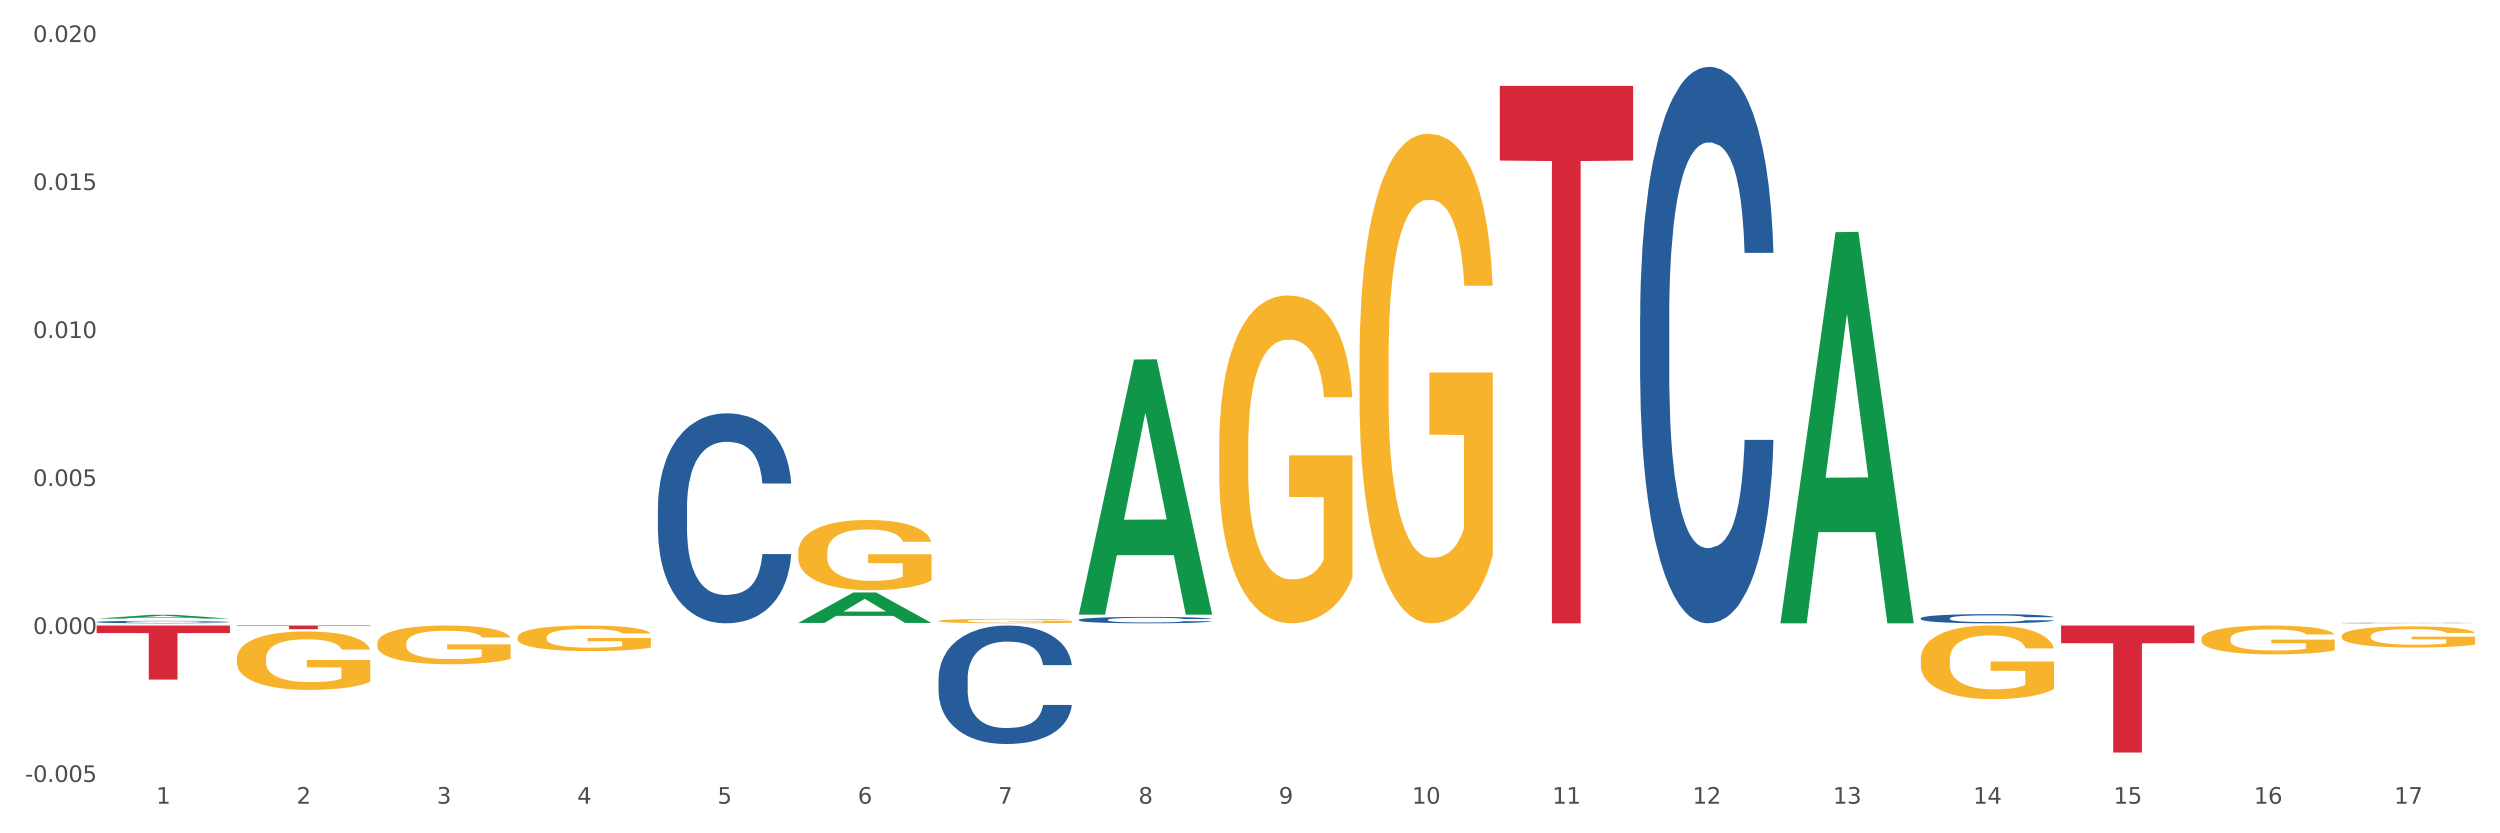
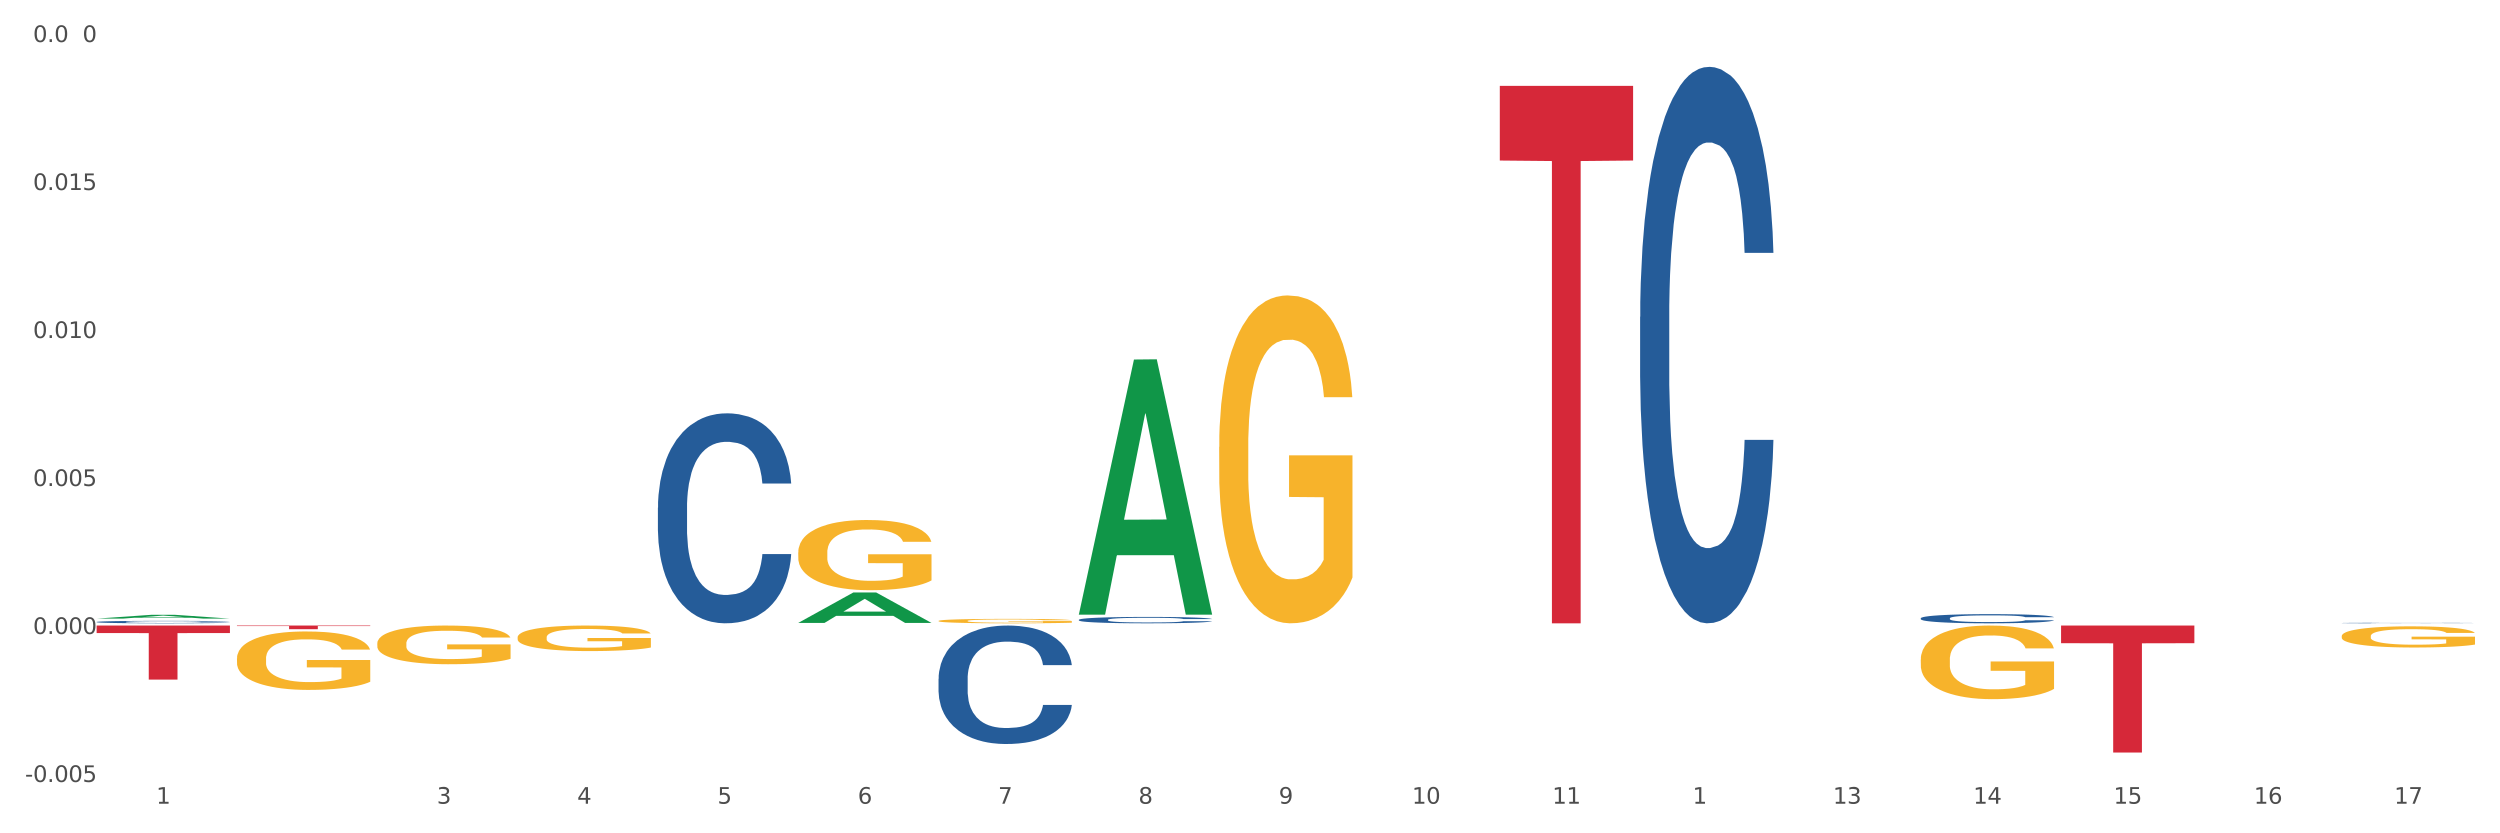
<svg xmlns="http://www.w3.org/2000/svg" xmlns:xlink="http://www.w3.org/1999/xlink" width="1080pt" height="360pt" viewBox="0 0 1080 360" version="1.1">
  <rect x="0" y="0" width="1080" height="360" fill="#333333" stroke="none" />
  <defs>
    <style type="text/css">*{stroke-linejoin: round; stroke-linecap: butt}</style>
  </defs>
  <g id="figure_1">
    <g id="patch_1">
      <path d="M 0 360  L 1080 360  L 1080 0  L 0 0  z " style="fill: #ffffff; stroke: #ffffff; stroke-linejoin: miter" />
    </g>
    <g id="axes_1">
      <g id="matplotlib.axis_1">
        <g id="xtick_1">
          <g id="text_1">
            <g style="fill: #4d4d4d" transform="translate(67.485 347.204) scale(0.096 -0.096)">
              <defs>
                <path id="DejaVuSans-31" d="M 794 531  L 1825 531  L 1825 4091  L 703 3866  L 703 4441  L 1819 4666  L 2450 4666  L 2450 531  L 3481 531  L 3481 0  L 794 0  L 794 531  z " transform="scale(0.016)" />
              </defs>
              <use xlink:href="#DejaVuSans-31" />
            </g>
          </g>
        </g>
        <g id="xtick_2">
          <g id="text_2">
            <g style="fill: #4d4d4d" transform="translate(128.102 347.204) scale(0.096 -0.096)">
              <defs>
-                 <path id="DejaVuSans-32" d="M 1228 531  L 3431 531  L 3431 0  L 469 0  L 469 531  Q 828 903 1448 1529  Q 2069 2156 2228 2338  Q 2531 2678 2651 2914  Q 2772 3150 2772 3378  Q 2772 3750 2511 3984  Q 2250 4219 1831 4219  Q 1534 4219 1204 4116  Q 875 4013 500 3803  L 500 4441  Q 881 4594 1212 4672  Q 1544 4750 1819 4750  Q 2544 4750 2975 4387  Q 3406 4025 3406 3419  Q 3406 3131 3298 2873  Q 3191 2616 2906 2266  Q 2828 2175 2409 1742  Q 1991 1309 1228 531  z " transform="scale(0.016)" />
-               </defs>
+                 </defs>
              <use xlink:href="#DejaVuSans-32" />
            </g>
          </g>
        </g>
        <g id="xtick_3">
          <g id="text_3">
            <g style="fill: #4d4d4d" transform="translate(188.719 347.204) scale(0.096 -0.096)">
              <defs>
-                 <path id="DejaVuSans-33" d="M 2597 2516  Q 3050 2419 3304 2112  Q 3559 1806 3559 1356  Q 3559 666 3084 287  Q 2609 -91 1734 -91  Q 1441 -91 1130 -33  Q 819 25 488 141  L 488 750  Q 750 597 1062 519  Q 1375 441 1716 441  Q 2309 441 2620 675  Q 2931 909 2931 1356  Q 2931 1769 2642 2001  Q 2353 2234 1838 2234  L 1294 2234  L 1294 2753  L 1863 2753  Q 2328 2753 2575 2939  Q 2822 3125 2822 3475  Q 2822 3834 2567 4026  Q 2313 4219 1838 4219  Q 1578 4219 1281 4162  Q 984 4106 628 3988  L 628 4550  Q 988 4650 1302 4700  Q 1616 4750 1894 4750  Q 2613 4750 3031 4423  Q 3450 4097 3450 3541  Q 3450 3153 3228 2886  Q 3006 2619 2597 2516  z " transform="scale(0.016)" />
+                 <path id="DejaVuSans-33" d="M 2597 2516  Q 3050 2419 3304 2112  Q 3559 1806 3559 1356  Q 3559 666 3084 287  Q 2609 -91 1734 -91  Q 1441 -91 1130 -33  Q 819 25 488 141  L 488 750  Q 750 597 1062 519  Q 1375 441 1716 441  Q 2309 441 2620 675  Q 2931 909 2931 1356  Q 2931 1769 2642 2001  Q 2353 2234 1838 2234  L 1294 2234  L 1294 2753  L 1863 2753  Q 2328 2753 2575 2939  Q 2822 3125 2822 3475  Q 2822 3834 2567 4026  Q 1578 4219 1281 4162  Q 984 4106 628 3988  L 628 4550  Q 988 4650 1302 4700  Q 1616 4750 1894 4750  Q 2613 4750 3031 4423  Q 3450 4097 3450 3541  Q 3450 3153 3228 2886  Q 3006 2619 2597 2516  z " transform="scale(0.016)" />
              </defs>
              <use xlink:href="#DejaVuSans-33" />
            </g>
          </g>
        </g>
        <g id="xtick_4">
          <g id="text_4">
            <g style="fill: #4d4d4d" transform="translate(249.336 347.204) scale(0.096 -0.096)">
              <defs>
                <path id="DejaVuSans-34" d="M 2419 4116  L 825 1625  L 2419 1625  L 2419 4116  z M 2253 4666  L 3047 4666  L 3047 1625  L 3713 1625  L 3713 1100  L 3047 1100  L 3047 0  L 2419 0  L 2419 1100  L 313 1100  L 313 1709  L 2253 4666  z " transform="scale(0.016)" />
              </defs>
              <use xlink:href="#DejaVuSans-34" />
            </g>
          </g>
        </g>
        <g id="xtick_5">
          <g id="text_5">
            <g style="fill: #4d4d4d" transform="translate(309.952 347.204) scale(0.096 -0.096)">
              <defs>
                <path id="DejaVuSans-35" d="M 691 4666  L 3169 4666  L 3169 4134  L 1269 4134  L 1269 2991  Q 1406 3038 1543 3061  Q 1681 3084 1819 3084  Q 2600 3084 3056 2656  Q 3513 2228 3513 1497  Q 3513 744 3044 326  Q 2575 -91 1722 -91  Q 1428 -91 1123 -41  Q 819 9 494 109  L 494 744  Q 775 591 1075 516  Q 1375 441 1709 441  Q 2250 441 2565 725  Q 2881 1009 2881 1497  Q 2881 1984 2565 2268  Q 2250 2553 1709 2553  Q 1456 2553 1204 2497  Q 953 2441 691 2322  L 691 4666  z " transform="scale(0.016)" />
              </defs>
              <use xlink:href="#DejaVuSans-35" />
            </g>
          </g>
        </g>
        <g id="xtick_6">
          <g id="text_6">
            <g style="fill: #4d4d4d" transform="translate(370.569 347.204) scale(0.096 -0.096)">
              <defs>
                <path id="DejaVuSans-36" d="M 2113 2584  Q 1688 2584 1439 2293  Q 1191 2003 1191 1497  Q 1191 994 1439 701  Q 1688 409 2113 409  Q 2538 409 2786 701  Q 3034 994 3034 1497  Q 3034 2003 2786 2293  Q 2538 2584 2113 2584  z M 3366 4563  L 3366 3988  Q 3128 4100 2886 4159  Q 2644 4219 2406 4219  Q 1781 4219 1451 3797  Q 1122 3375 1075 2522  Q 1259 2794 1537 2939  Q 1816 3084 2150 3084  Q 2853 3084 3261 2657  Q 3669 2231 3669 1497  Q 3669 778 3244 343  Q 2819 -91 2113 -91  Q 1303 -91 875 529  Q 447 1150 447 2328  Q 447 3434 972 4092  Q 1497 4750 2381 4750  Q 2619 4750 2861 4703  Q 3103 4656 3366 4563  z " transform="scale(0.016)" />
              </defs>
              <use xlink:href="#DejaVuSans-36" />
            </g>
          </g>
        </g>
        <g id="xtick_7">
          <g id="text_7">
            <g style="fill: #4d4d4d" transform="translate(431.186 347.204) scale(0.096 -0.096)">
              <defs>
                <path id="DejaVuSans-37" d="M 525 4666  L 3525 4666  L 3525 4397  L 1831 0  L 1172 0  L 2766 4134  L 525 4134  L 525 4666  z " transform="scale(0.016)" />
              </defs>
              <use xlink:href="#DejaVuSans-37" />
            </g>
          </g>
        </g>
        <g id="xtick_8">
          <g id="text_8">
            <g style="fill: #4d4d4d" transform="translate(491.803 347.204) scale(0.096 -0.096)">
              <defs>
                <path id="DejaVuSans-38" d="M 2034 2216  Q 1584 2216 1326 1975  Q 1069 1734 1069 1313  Q 1069 891 1326 650  Q 1584 409 2034 409  Q 2484 409 2743 651  Q 3003 894 3003 1313  Q 3003 1734 2745 1975  Q 2488 2216 2034 2216  z M 1403 2484  Q 997 2584 770 2862  Q 544 3141 544 3541  Q 544 4100 942 4425  Q 1341 4750 2034 4750  Q 2731 4750 3128 4425  Q 3525 4100 3525 3541  Q 3525 3141 3298 2862  Q 3072 2584 2669 2484  Q 3125 2378 3379 2068  Q 3634 1759 3634 1313  Q 3634 634 3220 271  Q 2806 -91 2034 -91  Q 1263 -91 848 271  Q 434 634 434 1313  Q 434 1759 690 2068  Q 947 2378 1403 2484  z M 1172 3481  Q 1172 3119 1398 2916  Q 1625 2713 2034 2713  Q 2441 2713 2670 2916  Q 2900 3119 2900 3481  Q 2900 3844 2670 4047  Q 2441 4250 2034 4250  Q 1625 4250 1398 4047  Q 1172 3844 1172 3481  z " transform="scale(0.016)" />
              </defs>
              <use xlink:href="#DejaVuSans-38" />
            </g>
          </g>
        </g>
        <g id="xtick_9">
          <g id="text_9">
            <g style="fill: #4d4d4d" transform="translate(552.419 347.204) scale(0.096 -0.096)">
              <defs>
                <path id="DejaVuSans-39" d="M 703 97  L 703 672  Q 941 559 1184 500  Q 1428 441 1663 441  Q 2288 441 2617 861  Q 2947 1281 2994 2138  Q 2813 1869 2534 1725  Q 2256 1581 1919 1581  Q 1219 1581 811 2004  Q 403 2428 403 3163  Q 403 3881 828 4315  Q 1253 4750 1959 4750  Q 2769 4750 3195 4129  Q 3622 3509 3622 2328  Q 3622 1225 3098 567  Q 2575 -91 1691 -91  Q 1453 -91 1209 -44  Q 966 3 703 97  z M 1959 2075  Q 2384 2075 2632 2365  Q 2881 2656 2881 3163  Q 2881 3666 2632 3958  Q 2384 4250 1959 4250  Q 1534 4250 1286 3958  Q 1038 3666 1038 3163  Q 1038 2656 1286 2365  Q 1534 2075 1959 2075  z " transform="scale(0.016)" />
              </defs>
              <use xlink:href="#DejaVuSans-39" />
            </g>
          </g>
        </g>
        <g id="xtick_10">
          <g id="text_10">
            <g style="fill: #4d4d4d" transform="translate(609.982 347.204) scale(0.096 -0.096)">
              <defs>
                <path id="DejaVuSans-30" d="M 2034 4250  Q 1547 4250 1301 3770  Q 1056 3291 1056 2328  Q 1056 1369 1301 889  Q 1547 409 2034 409  Q 2525 409 2770 889  Q 3016 1369 3016 2328  Q 3016 3291 2770 3770  Q 2525 4250 2034 4250  z M 2034 4750  Q 2819 4750 3233 4129  Q 3647 3509 3647 2328  Q 3647 1150 3233 529  Q 2819 -91 2034 -91  Q 1250 -91 836 529  Q 422 1150 422 2328  Q 422 3509 836 4129  Q 1250 4750 2034 4750  z " transform="scale(0.016)" />
              </defs>
              <use xlink:href="#DejaVuSans-31" />
              <use xlink:href="#DejaVuSans-30" transform="translate(63.623 0)" />
            </g>
          </g>
        </g>
        <g id="xtick_11">
          <g id="text_11">
            <g style="fill: #4d4d4d" transform="translate(670.599 347.204) scale(0.096 -0.096)">
              <use xlink:href="#DejaVuSans-31" />
              <use xlink:href="#DejaVuSans-31" transform="translate(63.623 0)" />
            </g>
          </g>
        </g>
        <g id="xtick_12">
          <g id="text_12">
            <g style="fill: #4d4d4d" transform="translate(731.215 347.204) scale(0.096 -0.096)">
              <use xlink:href="#DejaVuSans-31" />
              <use xlink:href="#DejaVuSans-32" transform="translate(63.623 0)" />
            </g>
          </g>
        </g>
        <g id="xtick_13">
          <g id="text_13">
            <g style="fill: #4d4d4d" transform="translate(791.832 347.204) scale(0.096 -0.096)">
              <use xlink:href="#DejaVuSans-31" />
              <use xlink:href="#DejaVuSans-33" transform="translate(63.623 0)" />
            </g>
          </g>
        </g>
        <g id="xtick_14">
          <g id="text_14">
            <g style="fill: #4d4d4d" transform="translate(852.449 347.204) scale(0.096 -0.096)">
              <use xlink:href="#DejaVuSans-31" />
              <use xlink:href="#DejaVuSans-34" transform="translate(63.623 0)" />
            </g>
          </g>
        </g>
        <g id="xtick_15">
          <g id="text_15">
            <g style="fill: #4d4d4d" transform="translate(913.066 347.204) scale(0.096 -0.096)">
              <use xlink:href="#DejaVuSans-31" />
              <use xlink:href="#DejaVuSans-35" transform="translate(63.623 0)" />
            </g>
          </g>
        </g>
        <g id="xtick_16">
          <g id="text_16">
            <g style="fill: #4d4d4d" transform="translate(973.682 347.204) scale(0.096 -0.096)">
              <use xlink:href="#DejaVuSans-31" />
              <use xlink:href="#DejaVuSans-36" transform="translate(63.623 0)" />
            </g>
          </g>
        </g>
        <g id="xtick_17">
          <g id="text_17">
            <g style="fill: #4d4d4d" transform="translate(1034.299 347.204) scale(0.096 -0.096)">
              <use xlink:href="#DejaVuSans-31" />
              <use xlink:href="#DejaVuSans-37" transform="translate(63.623 0)" />
            </g>
          </g>
        </g>
        <g id="xtick_18" />
        <g id="xtick_19" />
        <g id="xtick_20" />
        <g id="xtick_21" />
        <g id="xtick_22" />
        <g id="xtick_23" />
        <g id="xtick_24" />
        <g id="xtick_25" />
        <g id="xtick_26" />
        <g id="xtick_27" />
        <g id="xtick_28" />
        <g id="xtick_29" />
        <g id="xtick_30" />
        <g id="xtick_31" />
        <g id="xtick_32" />
        <g id="xtick_33" />
      </g>
      <g id="matplotlib.axis_2">
        <g id="ytick_1">
          <g id="text_18">
            <g style="fill: #4d4d4d" transform="translate(10.8 337.812) scale(0.096 -0.096)">
              <defs>
                <path id="DejaVuSans-2d" d="M 313 2009  L 1997 2009  L 1997 1497  L 313 1497  L 313 2009  z " transform="scale(0.016)" />
                <path id="DejaVuSans-2e" d="M 684 794  L 1344 794  L 1344 0  L 684 0  L 684 794  z " transform="scale(0.016)" />
              </defs>
              <use xlink:href="#DejaVuSans-2d" />
              <use xlink:href="#DejaVuSans-30" transform="translate(36.084 0)" />
              <use xlink:href="#DejaVuSans-2e" transform="translate(99.707 0)" />
              <use xlink:href="#DejaVuSans-30" transform="translate(131.494 0)" />
              <use xlink:href="#DejaVuSans-30" transform="translate(195.117 0)" />
              <use xlink:href="#DejaVuSans-35" transform="translate(258.74 0)" />
            </g>
          </g>
        </g>
        <g id="ytick_2">
          <g id="text_19">
            <g style="fill: #4d4d4d" transform="translate(14.264 273.882) scale(0.096 -0.096)">
              <use xlink:href="#DejaVuSans-30" />
              <use xlink:href="#DejaVuSans-2e" transform="translate(63.623 0)" />
              <use xlink:href="#DejaVuSans-30" transform="translate(95.41 0)" />
              <use xlink:href="#DejaVuSans-30" transform="translate(159.033 0)" />
              <use xlink:href="#DejaVuSans-30" transform="translate(222.656 0)" />
            </g>
          </g>
        </g>
        <g id="ytick_3">
          <g id="text_20">
            <g style="fill: #4d4d4d" transform="translate(14.264 209.951) scale(0.096 -0.096)">
              <use xlink:href="#DejaVuSans-30" />
              <use xlink:href="#DejaVuSans-2e" transform="translate(63.623 0)" />
              <use xlink:href="#DejaVuSans-30" transform="translate(95.41 0)" />
              <use xlink:href="#DejaVuSans-30" transform="translate(159.033 0)" />
              <use xlink:href="#DejaVuSans-35" transform="translate(222.656 0)" />
            </g>
          </g>
        </g>
        <g id="ytick_4">
          <g id="text_21">
            <g style="fill: #4d4d4d" transform="translate(14.264 146.021) scale(0.096 -0.096)">
              <use xlink:href="#DejaVuSans-30" />
              <use xlink:href="#DejaVuSans-2e" transform="translate(63.623 0)" />
              <use xlink:href="#DejaVuSans-30" transform="translate(95.41 0)" />
              <use xlink:href="#DejaVuSans-31" transform="translate(159.033 0)" />
              <use xlink:href="#DejaVuSans-30" transform="translate(222.656 0)" />
            </g>
          </g>
        </g>
        <g id="ytick_5">
          <g id="text_22">
            <g style="fill: #4d4d4d" transform="translate(14.264 82.091) scale(0.096 -0.096)">
              <use xlink:href="#DejaVuSans-30" />
              <use xlink:href="#DejaVuSans-2e" transform="translate(63.623 0)" />
              <use xlink:href="#DejaVuSans-30" transform="translate(95.41 0)" />
              <use xlink:href="#DejaVuSans-31" transform="translate(159.033 0)" />
              <use xlink:href="#DejaVuSans-35" transform="translate(222.656 0)" />
            </g>
          </g>
        </g>
        <g id="ytick_6">
          <g id="text_23">
            <g style="fill: #4d4d4d" transform="translate(14.264 18.16) scale(0.096 -0.096)">
              <use xlink:href="#DejaVuSans-30" />
              <use xlink:href="#DejaVuSans-2e" transform="translate(63.623 0)" />
              <use xlink:href="#DejaVuSans-30" transform="translate(95.41 0)" />
              <use xlink:href="#DejaVuSans-32" transform="translate(159.033 0)" />
              <use xlink:href="#DejaVuSans-30" transform="translate(222.656 0)" />
            </g>
          </g>
        </g>
        <g id="ytick_7" />
        <g id="ytick_8" />
        <g id="ytick_9" />
        <g id="ytick_10" />
        <g id="ytick_11" />
      </g>
      <g id="PolyCollection_1">
        <path d="M 41.746 267.239  L 41.806 267.237  L 65.553 265.587  L 75.408 265.586  L 99.332 267.242  L 87.934 267.242  L 82.769 266.856  L 58.25 266.856  L 58.072 266.862  L 53.086 267.242  L 41.746 267.242  L 41.746 267.239  L 61.338 266.626  L 79.682 266.625  L 70.599 265.939  L 70.48 265.936  L 70.361 265.94  L 61.278 266.625  L 61.338 266.626  L 41.746 267.239  z " clip-path="url(#p5ab022a432)" style="fill: #109648" />
        <path d="M 344.83 269.085  L 344.889 269.073  L 368.636 255.949  L 378.491 255.937  L 402.416 269.11  L 391.018 269.11  L 385.853 266.042  L 361.334 266.042  L 361.156 266.092  L 356.169 269.11  L 344.83 269.11  L 344.83 269.085  L 364.421 264.212  L 382.766 264.199  L 373.682 258.744  L 373.564 258.72  L 373.445 258.757  L 364.362 264.199  L 364.421 264.212  L 344.83 269.085  z " clip-path="url(#p5ab022a432)" style="fill: #109648" />
        <path d="M 466.064 265.335  L 466.123 265.231  L 489.87 155.316  L 499.725 155.213  L 523.649 265.542  L 512.251 265.542  L 507.086 239.85  L 482.568 239.85  L 482.389 240.265  L 477.403 265.542  L 466.064 265.542  L 466.064 265.335  L 485.655 224.518  L 503.999 224.415  L 494.916 178.729  L 494.797 178.522  L 494.678 178.833  L 485.595 224.415  L 485.655 224.518  L 466.064 265.335  z " clip-path="url(#p5ab022a432)" style="fill: #109648" />
-         <path d="M 769.147 268.952  L 769.207 268.793  L 792.953 100.301  L 802.808 100.142  L 826.733 269.269  L 815.335 269.269  L 810.17 229.886  L 785.651 229.886  L 785.473 230.521  L 780.486 269.269  L 769.147 269.269  L 769.147 268.952  L 788.738 206.382  L 807.083 206.224  L 798 136.191  L 797.881 135.873  L 797.762 136.349  L 788.679 206.224  L 788.738 206.382  L 769.147 268.952  z " clip-path="url(#p5ab022a432)" style="fill: #109648" />
        <path d="M 41.746 268.684  L 41.815 268.683  L 41.815 268.656  L 42.019 268.619  L 42.768 268.552  L 43.72 268.5  L 45.354 268.44  L 46.239 268.415  L 47.396 268.387  L 49.779 268.341  L 52.501 268.302  L 54.407 268.281  L 55.837 268.267  L 59.036 268.243  L 60.874 268.233  L 62.78 268.224  L 64.413 268.218  L 67.136 268.211  L 69.314 268.208  L 71.833 268.207  L 73.943 268.208  L 76.734 268.212  L 80.818 268.224  L 82.383 268.231  L 84.493 268.242  L 86.672 268.258  L 88.441 268.273  L 90.483 268.296  L 92.594 268.325  L 94.636 268.362  L 96.065 268.395  L 97.222 268.431  L 98.243 268.475  L 98.992 268.522  L 99.332 268.562  L 86.876 268.562  L 86.536 268.526  L 85.855 268.488  L 85.174 268.461  L 84.425 268.44  L 83.268 268.416  L 82.247 268.4  L 80.546 268.382  L 78.98 268.37  L 77.687 268.363  L 76.121 268.358  L 72.786 268.352  L 70.403 268.352  L 68.906 268.354  L 67.068 268.359  L 65.502 268.365  L 63.665 268.377  L 62.235 268.39  L 60.806 268.406  L 59.989 268.418  L 58.764 268.439  L 57.947 268.457  L 56.858 268.487  L 56.245 268.508  L 55.156 268.563  L 54.68 268.604  L 54.475 268.632  L 54.339 268.663  L 54.339 268.814  L 54.748 268.882  L 55.088 268.911  L 55.632 268.944  L 56.653 268.987  L 58.151 269.029  L 59.717 269.059  L 61.01 269.077  L 62.235 269.091  L 63.46 269.101  L 64.958 269.111  L 66.183 269.117  L 68.021 269.123  L 70.199 269.126  L 71.901 269.126  L 75.372 269.121  L 76.938 269.116  L 78.435 269.109  L 80.069 269.098  L 81.362 269.087  L 82.111 269.078  L 83.336 269.06  L 84.289 269.04  L 85.106 269.018  L 85.651 268.999  L 86.263 268.97  L 86.74 268.937  L 86.876 268.919  L 99.332 268.919  L 99.06 268.954  L 98.584 268.988  L 97.631 269.034  L 96.882 269.06  L 95.725 269.092  L 94.5 269.119  L 92.798 269.149  L 91.232 269.171  L 89.599 269.191  L 87.829 269.208  L 84.63 269.232  L 83.472 269.239  L 81.022 269.251  L 79.116 269.258  L 76.325 269.264  L 73.466 269.268  L 70.471 269.269  L 67.817 269.267  L 64.89 269.261  L 63.052 269.256  L 61.01 269.247  L 58.627 269.233  L 56.381 269.217  L 54.271 269.197  L 52.297 269.175  L 50.459 269.15  L 48.077 269.108  L 46.307 269.067  L 45.014 269.03  L 44.129 268.998  L 43.244 268.957  L 42.768 268.929  L 42.019 268.861  L 41.746 268.798  L 41.746 268.684  z " clip-path="url(#p5ab022a432)" style="fill: #255c99" />
        <path d="M 466.064 267.748  L 466.132 267.746  L 466.132 267.675  L 466.336 267.579  L 467.085 267.403  L 468.038 267.269  L 469.671 267.113  L 470.556 267.047  L 471.713 266.974  L 474.096 266.855  L 476.818 266.755  L 478.724 266.699  L 480.154 266.664  L 483.353 266.601  L 485.191 266.573  L 487.097 266.55  L 488.73 266.535  L 491.453 266.517  L 493.631 266.51  L 496.15 266.507  L 498.26 266.51  L 501.051 266.52  L 505.135 266.55  L 506.7 266.568  L 508.811 266.598  L 510.989 266.638  L 512.759 266.679  L 514.801 266.737  L 516.911 266.813  L 518.953 266.908  L 520.382 266.997  L 521.539 267.09  L 522.56 267.203  L 523.309 267.327  L 523.649 267.43  L 511.193 267.43  L 510.853 267.337  L 510.172 267.236  L 509.491 267.168  L 508.742 267.113  L 507.585 267.05  L 506.564 267.009  L 504.863 266.961  L 503.297 266.931  L 502.004 266.913  L 500.438 266.898  L 497.103 266.883  L 494.72 266.883  L 493.223 266.888  L 491.385 266.901  L 489.819 266.918  L 487.982 266.949  L 486.552 266.982  L 485.123 267.024  L 484.306 267.055  L 483.081 267.11  L 482.264 267.156  L 481.175 267.234  L 480.562 267.289  L 479.473 267.433  L 478.997 267.539  L 478.792 267.612  L 478.656 267.693  L 478.656 268.086  L 479.065 268.263  L 479.405 268.338  L 479.95 268.424  L 480.971 268.535  L 482.468 268.644  L 484.034 268.722  L 485.327 268.77  L 486.552 268.805  L 487.777 268.833  L 489.275 268.858  L 490.5 268.873  L 492.338 268.888  L 494.516 268.896  L 496.218 268.896  L 499.689 268.883  L 501.255 268.871  L 502.752 268.853  L 504.386 268.825  L 505.679 268.795  L 506.428 268.772  L 507.653 268.724  L 508.606 268.674  L 509.423 268.616  L 509.968 268.565  L 510.58 268.49  L 511.057 268.404  L 511.193 268.359  L 523.649 268.359  L 523.377 268.449  L 522.901 268.538  L 521.948 268.656  L 521.199 268.724  L 520.042 268.808  L 518.817 268.878  L 517.115 268.956  L 515.549 269.014  L 513.916 269.065  L 512.146 269.11  L 508.947 269.173  L 507.79 269.191  L 505.339 269.221  L 503.433 269.239  L 500.642 269.257  L 497.783 269.267  L 494.788 269.269  L 492.134 269.264  L 489.207 269.249  L 487.369 269.234  L 485.327 269.211  L 482.945 269.176  L 480.698 269.133  L 478.588 269.083  L 476.614 269.024  L 474.776 268.959  L 472.394 268.85  L 470.624 268.745  L 469.331 268.646  L 468.446 268.563  L 467.561 268.457  L 467.085 268.384  L 466.336 268.207  L 466.064 268.043  L 466.064 267.748  z " clip-path="url(#p5ab022a432)" style="fill: #255c99" />
        <path d="M 405.447 293.23  L 405.515 293.184  L 405.515 291.875  L 405.719 290.099  L 406.468 286.827  L 407.421 284.35  L 409.054 281.452  L 409.939 280.237  L 411.097 278.881  L 413.479 276.685  L 416.202 274.815  L 418.108 273.787  L 419.537 273.132  L 422.736 271.964  L 424.574 271.45  L 426.48 271.029  L 428.114 270.749  L 430.836 270.422  L 433.015 270.281  L 435.533 270.235  L 437.643 270.281  L 440.434 270.468  L 444.518 271.029  L 446.084 271.356  L 448.194 271.917  L 450.372 272.665  L 452.142 273.413  L 454.184 274.488  L 456.294 275.89  L 458.336 277.666  L 459.765 279.302  L 460.923 281.031  L 461.944 283.135  L 462.692 285.425  L 463.033 287.341  L 450.576 287.341  L 450.236 285.612  L 449.555 283.742  L 448.875 282.48  L 448.126 281.452  L 446.969 280.284  L 445.948 279.536  L 444.246 278.648  L 442.68 278.087  L 441.387 277.76  L 439.821 277.479  L 436.486 277.199  L 434.104 277.199  L 432.606 277.292  L 430.768 277.526  L 429.203 277.853  L 427.365 278.414  L 425.935 279.022  L 424.506 279.816  L 423.689 280.377  L 422.464 281.405  L 421.647 282.247  L 420.558 283.695  L 419.945 284.724  L 418.856 287.388  L 418.38 289.351  L 418.176 290.706  L 418.04 292.202  L 418.04 299.493  L 418.448 302.765  L 418.788 304.167  L 419.333 305.756  L 420.354 307.813  L 421.851 309.823  L 423.417 311.272  L 424.71 312.16  L 425.935 312.814  L 427.161 313.328  L 428.658 313.796  L 429.883 314.076  L 431.721 314.356  L 433.899 314.497  L 435.601 314.497  L 439.073 314.263  L 440.638 314.029  L 442.136 313.702  L 443.769 313.188  L 445.063 312.627  L 445.811 312.206  L 447.037 311.318  L 447.99 310.384  L 448.806 309.309  L 449.351 308.374  L 449.964 306.972  L 450.44 305.383  L 450.576 304.541  L 463.033 304.541  L 462.76 306.224  L 462.284 307.86  L 461.331 310.056  L 460.582 311.318  L 459.425 312.861  L 458.2 314.17  L 456.498 315.618  L 454.933 316.693  L 453.299 317.628  L 451.529 318.47  L 448.33 319.638  L 447.173 319.965  L 444.722 320.526  L 442.816 320.853  L 440.026 321.18  L 437.167 321.367  L 434.172 321.414  L 431.517 321.321  L 428.59 321.04  L 426.752 320.76  L 424.71 320.339  L 422.328 319.685  L 420.082 318.89  L 417.971 317.955  L 415.997 316.88  L 414.16 315.665  L 411.777 313.655  L 410.007 311.692  L 408.714 309.87  L 407.829 308.327  L 406.944 306.364  L 406.468 305.009  L 405.719 301.737  L 405.447 298.699  L 405.447 293.23  z " clip-path="url(#p5ab022a432)" style="fill: #255c99" />
        <path d="M 284.213 219.315  L 284.281 219.232  L 284.281 216.912  L 284.486 213.764  L 285.234 207.965  L 286.187 203.574  L 287.821 198.438  L 288.706 196.284  L 289.863 193.882  L 292.245 189.988  L 294.968 186.674  L 296.874 184.852  L 298.304 183.692  L 301.503 181.621  L 303.341 180.71  L 305.247 179.964  L 306.88 179.467  L 309.603 178.887  L 311.781 178.639  L 314.3 178.556  L 316.41 178.639  L 319.201 178.97  L 323.285 179.964  L 324.85 180.544  L 326.96 181.538  L 329.139 182.864  L 330.908 184.189  L 332.95 186.095  L 335.061 188.58  L 337.103 191.728  L 338.532 194.627  L 339.689 197.693  L 340.71 201.421  L 341.459 205.48  L 341.799 208.876  L 329.343 208.876  L 329.002 205.811  L 328.322 202.497  L 327.641 200.261  L 326.892 198.438  L 325.735 196.367  L 324.714 195.042  L 323.012 193.468  L 321.447 192.473  L 320.154 191.894  L 318.588 191.397  L 315.253 190.899  L 312.87 190.899  L 311.373 191.065  L 309.535 191.479  L 307.969 192.059  L 306.131 193.053  L 304.702 194.13  L 303.273 195.539  L 302.456 196.533  L 301.231 198.355  L 300.414 199.847  L 299.325 202.415  L 298.712 204.237  L 297.623 208.959  L 297.146 212.439  L 296.942 214.841  L 296.806 217.492  L 296.806 230.416  L 297.214 236.215  L 297.555 238.7  L 298.099 241.517  L 299.12 245.162  L 300.618 248.724  L 302.183 251.292  L 303.477 252.866  L 304.702 254.026  L 305.927 254.937  L 307.425 255.766  L 308.65 256.263  L 310.488 256.76  L 312.666 257.008  L 314.368 257.008  L 317.839 256.594  L 319.405 256.18  L 320.902 255.6  L 322.536 254.689  L 323.829 253.695  L 324.578 252.949  L 325.803 251.375  L 326.756 249.718  L 327.573 247.813  L 328.118 246.156  L 328.73 243.671  L 329.207 240.854  L 329.343 239.363  L 341.799 239.363  L 341.527 242.345  L 341.051 245.245  L 340.098 249.138  L 339.349 251.375  L 338.192 254.109  L 336.966 256.428  L 335.265 258.997  L 333.699 260.902  L 332.066 262.559  L 330.296 264.05  L 327.097 266.121  L 325.939 266.701  L 323.489 267.695  L 321.583 268.275  L 318.792 268.855  L 315.933 269.186  L 312.938 269.269  L 310.284 269.103  L 307.357 268.606  L 305.519 268.109  L 303.477 267.364  L 301.094 266.204  L 298.848 264.796  L 296.738 263.139  L 294.764 261.233  L 292.926 259.079  L 290.544 255.517  L 288.774 252.038  L 287.481 248.807  L 286.596 246.073  L 285.711 242.594  L 285.234 240.191  L 284.486 234.392  L 284.213 229.007  L 284.213 219.315  z " clip-path="url(#p5ab022a432)" style="fill: #255c99" />
        <path d="M 829.764 267.086  L 829.832 267.082  L 829.832 266.981  L 830.036 266.843  L 830.785 266.59  L 831.738 266.398  L 833.372 266.173  L 834.256 266.079  L 835.414 265.974  L 837.796 265.804  L 840.519 265.659  L 842.425 265.579  L 843.854 265.529  L 847.053 265.438  L 848.891 265.398  L 850.797 265.366  L 852.431 265.344  L 855.153 265.319  L 857.332 265.308  L 859.85 265.304  L 861.96 265.308  L 864.751 265.322  L 868.835 265.366  L 870.401 265.391  L 872.511 265.435  L 874.689 265.493  L 876.459 265.55  L 878.501 265.634  L 880.611 265.742  L 882.653 265.88  L 884.083 266.007  L 885.24 266.141  L 886.261 266.304  L 887.009 266.481  L 887.35 266.629  L 874.893 266.629  L 874.553 266.496  L 873.872 266.351  L 873.192 266.253  L 872.443 266.173  L 871.286 266.083  L 870.265 266.025  L 868.563 265.956  L 866.997 265.913  L 865.704 265.887  L 864.138 265.865  L 860.803 265.844  L 858.421 265.844  L 856.923 265.851  L 855.085 265.869  L 853.52 265.894  L 851.682 265.938  L 850.253 265.985  L 848.823 266.047  L 848.006 266.09  L 846.781 266.17  L 845.964 266.235  L 844.875 266.347  L 844.263 266.427  L 843.173 266.633  L 842.697 266.785  L 842.493 266.89  L 842.357 267.006  L 842.357 267.571  L 842.765 267.824  L 843.105 267.933  L 843.65 268.056  L 844.671 268.215  L 846.168 268.371  L 847.734 268.483  L 849.027 268.552  L 850.253 268.603  L 851.478 268.643  L 852.975 268.679  L 854.2 268.701  L 856.038 268.722  L 858.217 268.733  L 859.918 268.733  L 863.39 268.715  L 864.955 268.697  L 866.453 268.672  L 868.086 268.632  L 869.38 268.588  L 870.129 268.556  L 871.354 268.487  L 872.307 268.415  L 873.124 268.331  L 873.668 268.259  L 874.281 268.15  L 874.757 268.027  L 874.893 267.962  L 887.35 267.962  L 887.078 268.092  L 886.601 268.219  L 885.648 268.389  L 884.899 268.487  L 883.742 268.607  L 882.517 268.708  L 880.815 268.82  L 879.25 268.903  L 877.616 268.976  L 875.846 269.041  L 872.647 269.132  L 871.49 269.157  L 869.039 269.2  L 867.134 269.226  L 864.343 269.251  L 861.484 269.266  L 858.489 269.269  L 855.834 269.262  L 852.907 269.24  L 851.069 269.218  L 849.027 269.186  L 846.645 269.135  L 844.399 269.074  L 842.289 269.001  L 840.315 268.918  L 838.477 268.824  L 836.094 268.668  L 834.325 268.516  L 833.031 268.375  L 832.146 268.255  L 831.261 268.103  L 830.785 267.998  L 830.036 267.745  L 829.764 267.509  L 829.764 267.086  z " clip-path="url(#p5ab022a432)" style="fill: #255c99" />
        <path d="M 1011.614 269.142  L 1011.682 269.141  L 1011.682 269.135  L 1011.886 269.127  L 1012.635 269.113  L 1013.588 269.101  L 1015.222 269.088  L 1016.107 269.083  L 1017.264 269.077  L 1019.646 269.067  L 1022.369 269.058  L 1024.275 269.054  L 1025.704 269.051  L 1028.903 269.045  L 1030.741 269.043  L 1032.647 269.041  L 1034.281 269.04  L 1037.004 269.038  L 1039.182 269.038  L 1041.7 269.038  L 1043.81 269.038  L 1046.601 269.039  L 1050.685 269.041  L 1052.251 269.043  L 1054.361 269.045  L 1056.539 269.049  L 1058.309 269.052  L 1060.351 269.057  L 1062.461 269.063  L 1064.503 269.071  L 1065.933 269.079  L 1067.09 269.086  L 1068.111 269.096  L 1068.86 269.106  L 1069.2 269.115  L 1056.743 269.115  L 1056.403 269.107  L 1055.722 269.099  L 1055.042 269.093  L 1054.293 269.088  L 1053.136 269.083  L 1052.115 269.08  L 1050.413 269.076  L 1048.848 269.073  L 1047.554 269.072  L 1045.989 269.07  L 1042.653 269.069  L 1040.271 269.069  L 1038.773 269.069  L 1036.936 269.071  L 1035.37 269.072  L 1033.532 269.075  L 1032.103 269.077  L 1030.673 269.081  L 1029.856 269.083  L 1028.631 269.088  L 1027.814 269.092  L 1026.725 269.098  L 1026.113 269.103  L 1025.024 269.115  L 1024.547 269.124  L 1024.343 269.13  L 1024.207 269.137  L 1024.207 269.17  L 1024.615 269.185  L 1024.956 269.191  L 1025.5 269.198  L 1026.521 269.208  L 1028.019 269.217  L 1029.584 269.223  L 1030.877 269.227  L 1032.103 269.23  L 1033.328 269.233  L 1034.825 269.235  L 1036.051 269.236  L 1037.889 269.237  L 1040.067 269.238  L 1041.768 269.238  L 1045.24 269.237  L 1046.805 269.236  L 1048.303 269.234  L 1049.937 269.232  L 1051.23 269.229  L 1051.979 269.227  L 1053.204 269.223  L 1054.157 269.219  L 1054.974 269.214  L 1055.518 269.21  L 1056.131 269.204  L 1056.607 269.197  L 1056.743 269.193  L 1069.2 269.193  L 1068.928 269.2  L 1068.451 269.208  L 1067.498 269.218  L 1066.75 269.223  L 1065.592 269.23  L 1064.367 269.236  L 1062.665 269.243  L 1061.1 269.248  L 1059.466 269.252  L 1057.696 269.256  L 1054.497 269.261  L 1053.34 269.263  L 1050.89 269.265  L 1048.984 269.267  L 1046.193 269.268  L 1043.334 269.269  L 1040.339 269.269  L 1037.684 269.269  L 1034.757 269.267  L 1032.92 269.266  L 1030.877 269.264  L 1028.495 269.261  L 1026.249 269.258  L 1024.139 269.253  L 1022.165 269.249  L 1020.327 269.243  L 1017.944 269.234  L 1016.175 269.225  L 1014.881 269.217  L 1013.997 269.21  L 1013.112 269.201  L 1012.635 269.195  L 1011.886 269.18  L 1011.614 269.166  L 1011.614 269.142  z " clip-path="url(#p5ab022a432)" style="fill: #255c99" />
        <path d="M 708.53 136.892  L 708.599 136.673  L 708.599 130.526  L 708.803 122.184  L 709.552 106.817  L 710.504 95.182  L 712.138 81.571  L 713.023 75.863  L 714.18 69.497  L 716.563 59.179  L 719.285 50.397  L 721.191 45.568  L 722.621 42.494  L 725.82 37.006  L 727.658 34.591  L 729.564 32.616  L 731.197 31.298  L 733.92 29.762  L 736.098 29.103  L 738.617 28.884  L 740.727 29.103  L 743.518 29.981  L 747.602 32.616  L 749.167 34.152  L 751.277 36.787  L 753.456 40.299  L 755.225 43.812  L 757.267 48.861  L 759.378 55.447  L 761.42 63.789  L 762.849 71.472  L 764.006 79.595  L 765.027 89.474  L 765.776 100.231  L 766.116 109.232  L 753.66 109.232  L 753.32 101.109  L 752.639 92.328  L 751.958 86.4  L 751.209 81.571  L 750.052 76.083  L 749.031 72.57  L 747.329 68.399  L 745.764 65.765  L 744.471 64.228  L 742.905 62.911  L 739.57 61.594  L 737.187 61.594  L 735.69 62.033  L 733.852 63.13  L 732.286 64.667  L 730.449 67.301  L 729.019 70.155  L 727.59 73.887  L 726.773 76.522  L 725.548 81.351  L 724.731 85.303  L 723.642 92.108  L 723.029 96.938  L 721.94 109.451  L 721.463 118.671  L 721.259 125.038  L 721.123 132.063  L 721.123 166.309  L 721.532 181.677  L 721.872 188.262  L 722.416 195.727  L 723.437 205.386  L 724.935 214.826  L 726.501 221.631  L 727.794 225.802  L 729.019 228.876  L 730.244 231.29  L 731.742 233.486  L 732.967 234.803  L 734.805 236.12  L 736.983 236.779  L 738.685 236.779  L 742.156 235.681  L 743.722 234.583  L 745.219 233.047  L 746.853 230.632  L 748.146 227.997  L 748.895 226.022  L 750.12 221.851  L 751.073 217.46  L 751.89 212.411  L 752.435 208.02  L 753.047 201.434  L 753.524 193.97  L 753.66 190.019  L 766.116 190.019  L 765.844 197.922  L 765.368 205.605  L 764.415 215.923  L 763.666 221.851  L 762.509 229.095  L 761.284 235.242  L 759.582 242.047  L 758.016 247.097  L 756.383 251.487  L 754.613 255.439  L 751.414 260.927  L 750.256 262.464  L 747.806 265.098  L 745.9 266.635  L 743.109 268.171  L 740.25 269.05  L 737.255 269.269  L 734.601 268.83  L 731.674 267.513  L 729.836 266.196  L 727.794 264.22  L 725.411 261.147  L 723.165 257.415  L 721.055 253.024  L 719.081 247.975  L 717.243 242.267  L 714.861 232.827  L 713.091 223.607  L 711.798 215.045  L 710.913 207.801  L 710.028 198.58  L 709.552 192.214  L 708.803 176.847  L 708.53 162.577  L 708.53 136.892  z " clip-path="url(#p5ab022a432)" style="fill: #255c99" />
        <path d="M 647.914 37.086  L 705.5 37.086  L 705.5 69.352  L 682.847 69.57  L 682.847 269.269  L 670.43 269.269  L 670.43 69.57  L 647.914 69.352  L 647.914 37.304  L 647.914 37.086  z " clip-path="url(#p5ab022a432)" style="fill: #d62839" />
        <path d="M 890.381 270.235  L 947.967 270.235  L 947.967 277.859  L 925.314 277.91  L 925.314 325.098  L 912.896 325.098  L 912.896 277.91  L 890.381 277.859  L 890.381 270.286  L 890.381 270.235  z " clip-path="url(#p5ab022a432)" style="fill: #d62839" />
        <path d="M 405.447 268.238  L 405.515 268.237  L 405.515 268.174  L 405.651 268.119  L 406.331 267.988  L 407.351 267.88  L 408.098 267.822  L 408.846 267.775  L 409.73 267.727  L 410.818 267.678  L 412.79 267.607  L 414.013 267.57  L 415.509 267.531  L 418.229 267.475  L 420.2 267.444  L 422.24 267.418  L 425.571 267.386  L 427.747 267.372  L 430.059 267.362  L 432.846 267.355  L 434.954 267.353  L 439.577 267.358  L 443.52 267.374  L 445.424 267.386  L 447.871 267.407  L 449.163 267.421  L 451.271 267.449  L 453.446 267.486  L 454.942 267.517  L 457.186 267.577  L 458.885 267.636  L 460.449 267.71  L 461.265 267.761  L 461.877 267.808  L 462.421 267.862  L 462.965 267.948  L 450.727 267.948  L 450.251 267.887  L 449.503 267.829  L 448.415 267.773  L 447.463 267.738  L 445.832 267.694  L 444.336 267.666  L 442.772 267.645  L 440.869 267.628  L 439.373 267.619  L 437.265 267.612  L 433.118 267.614  L 430.33 267.628  L 428.427 267.645  L 427.203 267.661  L 426.115 267.678  L 424.891 267.703  L 423.464 267.74  L 422.444 267.773  L 421.424 267.815  L 420.608 267.857  L 419.86 267.906  L 419.248 267.958  L 418.773 268.013  L 418.365 268.079  L 418.025 268.189  L 418.025 268.429  L 418.161 268.483  L 418.501 268.555  L 418.908 268.609  L 419.588 268.674  L 420.2 268.718  L 421.356 268.781  L 422.648 268.833  L 423.668 268.867  L 424.687 268.895  L 426.455 268.933  L 428.427 268.965  L 430.127 268.984  L 432.438 269.001  L 434.002 269.008  L 435.362 269.012  L 438.693 269.012  L 441.073 269.007  L 443.724 268.994  L 445.764 268.979  L 447.463 268.959  L 449.367 268.928  L 450.591 268.898  L 450.591 268.532  L 435.634 268.531  L 435.634 268.287  L 463.033 268.287  L 463.033 269.001  L 461.877 269.038  L 460.585 269.071  L 459.225 269.101  L 457.186 269.138  L 454.738 269.173  L 452.563 269.197  L 450.251 269.218  L 447.531 269.238  L 443.996 269.255  L 441.82 269.262  L 439.101 269.267  L 435.906 269.269  L 433.118 269.266  L 430.398 269.257  L 427.543 269.241  L 424.755 269.218  L 422.648 269.196  L 420.54 269.168  L 418.297 269.131  L 416.529 269.096  L 415.169 269.064  L 413.673 269.024  L 412.042 268.972  L 410.818 268.924  L 409.73 268.875  L 408.574 268.812  L 407.758 268.758  L 406.943 268.69  L 406.467 268.639  L 405.923 268.56  L 405.515 268.45  L 405.447 268.238  z " clip-path="url(#p5ab022a432)" style="fill: #f7b32b" />
        <path d="M 102.363 270.235  L 159.949 270.235  L 159.949 270.456  L 137.297 270.457  L 137.297 271.828  L 124.879 271.828  L 124.879 270.457  L 102.363 270.456  L 102.363 270.236  L 102.363 270.235  z " clip-path="url(#p5ab022a432)" style="fill: #d62839" />
        <path d="M 41.746 270.235  L 99.332 270.235  L 99.332 273.481  L 76.68 273.503  L 76.68 293.599  L 64.262 293.599  L 64.262 273.503  L 41.746 273.481  L 41.746 270.256  L 41.746 270.235  z " clip-path="url(#p5ab022a432)" style="fill: #d62839" />
        <path d="M 1011.614 274.806  L 1011.682 274.797  L 1011.682 274.496  L 1011.818 274.237  L 1012.498 273.61  L 1013.518 273.092  L 1014.266 272.816  L 1015.014 272.591  L 1015.897 272.365  L 1016.985 272.131  L 1018.957 271.788  L 1020.181 271.613  L 1021.676 271.429  L 1024.396 271.162  L 1026.368 271.011  L 1028.407 270.886  L 1031.739 270.735  L 1033.914 270.668  L 1036.226 270.618  L 1039.013 270.585  L 1041.121 270.576  L 1045.744 270.602  L 1049.687 270.677  L 1051.591 270.735  L 1054.039 270.836  L 1055.33 270.902  L 1057.438 271.036  L 1059.614 271.212  L 1061.109 271.362  L 1063.353 271.646  L 1065.053 271.93  L 1066.616 272.282  L 1067.432 272.524  L 1068.044 272.75  L 1068.588 273.009  L 1069.132 273.418  L 1056.894 273.418  L 1056.418 273.126  L 1055.67 272.85  L 1054.583 272.582  L 1053.631 272.415  L 1051.999 272.206  L 1050.503 272.073  L 1048.94 271.972  L 1047.036 271.889  L 1045.54 271.847  L 1043.433 271.813  L 1039.285 271.822  L 1036.498 271.889  L 1034.594 271.972  L 1033.37 272.048  L 1032.282 272.131  L 1031.059 272.248  L 1029.631 272.424  L 1028.611 272.582  L 1027.591 272.783  L 1026.775 272.984  L 1026.028 273.218  L 1025.416 273.468  L 1024.94 273.727  L 1024.532 274.045  L 1024.192 274.572  L 1024.192 275.717  L 1024.328 275.976  L 1024.668 276.318  L 1025.076 276.578  L 1025.756 276.887  L 1026.368 277.096  L 1027.523 277.397  L 1028.815 277.647  L 1029.835 277.806  L 1030.855 277.94  L 1032.622 278.124  L 1034.594 278.274  L 1036.294 278.366  L 1038.605 278.45  L 1040.169 278.483  L 1041.529 278.5  L 1044.86 278.5  L 1047.24 278.475  L 1049.891 278.416  L 1051.931 278.341  L 1053.631 278.249  L 1055.534 278.099  L 1056.758 277.957  L 1056.758 276.21  L 1041.801 276.201  L 1041.801 275.04  L 1069.2 275.04  L 1069.2 278.45  L 1068.044 278.625  L 1066.752 278.784  L 1065.393 278.926  L 1063.353 279.102  L 1060.905 279.269  L 1058.73 279.386  L 1056.418 279.486  L 1053.699 279.578  L 1050.163 279.662  L 1047.988 279.695  L 1045.268 279.72  L 1042.073 279.729  L 1039.285 279.712  L 1036.566 279.67  L 1033.71 279.595  L 1030.923 279.486  L 1028.815 279.378  L 1026.707 279.244  L 1024.464 279.068  L 1022.696 278.901  L 1021.336 278.751  L 1019.841 278.558  L 1018.209 278.308  L 1016.985 278.082  L 1015.897 277.848  L 1014.742 277.547  L 1013.926 277.288  L 1013.11 276.962  L 1012.634 276.72  L 1012.09 276.344  L 1011.682 275.817  L 1011.614 274.806  z " clip-path="url(#p5ab022a432)" style="fill: #f7b32b" />
-         <path d="M 950.997 275.985  L 951.065 275.974  L 951.065 275.565  L 951.201 275.212  L 951.881 274.36  L 952.901 273.655  L 953.649 273.28  L 954.397 272.973  L 955.281 272.667  L 956.368 272.348  L 958.34 271.882  L 959.564 271.644  L 961.06 271.394  L 963.779 271.03  L 965.751 270.826  L 967.79 270.655  L 971.122 270.45  L 973.297 270.36  L 975.609 270.291  L 978.397 270.246  L 980.504 270.235  L 985.127 270.269  L 989.071 270.371  L 990.974 270.45  L 993.422 270.587  L 994.714 270.678  L 996.821 270.86  L 998.997 271.098  L 1000.493 271.303  L 1002.736 271.689  L 1004.436 272.076  L 1006 272.553  L 1006.816 272.882  L 1007.427 273.189  L 1007.971 273.542  L 1008.515 274.098  L 996.277 274.098  L 995.802 273.701  L 995.054 273.326  L 993.966 272.962  L 993.014 272.735  L 991.382 272.451  L 989.887 272.269  L 988.323 272.132  L 986.419 272.019  L 984.923 271.962  L 982.816 271.917  L 978.669 271.928  L 975.881 272.019  L 973.977 272.132  L 972.754 272.235  L 971.666 272.348  L 970.442 272.507  L 969.014 272.746  L 967.994 272.962  L 966.975 273.235  L 966.159 273.508  L 965.411 273.826  L 964.799 274.167  L 964.323 274.519  L 963.915 274.951  L 963.575 275.667  L 963.575 277.224  L 963.711 277.576  L 964.051 278.042  L 964.459 278.394  L 965.139 278.815  L 965.751 279.099  L 966.907 279.508  L 968.198 279.849  L 969.218 280.065  L 970.238 280.247  L 972.006 280.497  L 973.977 280.701  L 975.677 280.826  L 977.989 280.94  L 979.552 280.985  L 980.912 281.008  L 984.244 281.008  L 986.623 280.974  L 989.275 280.894  L 991.314 280.792  L 993.014 280.667  L 994.918 280.463  L 996.141 280.269  L 996.141 277.894  L 981.184 277.883  L 981.184 276.303  L 1008.583 276.303  L 1008.583 280.94  L 1007.427 281.179  L 1006.136 281.395  L 1004.776 281.588  L 1002.736 281.826  L 1000.289 282.054  L 998.113 282.213  L 995.802 282.349  L 993.082 282.474  L 989.547 282.588  L 987.371 282.633  L 984.651 282.667  L 981.456 282.679  L 978.669 282.656  L 975.949 282.599  L 973.094 282.497  L 970.306 282.349  L 968.198 282.201  L 966.091 282.02  L 963.847 281.781  L 962.079 281.554  L 960.72 281.349  L 959.224 281.088  L 957.592 280.747  L 956.368 280.44  L 955.281 280.122  L 954.125 279.713  L 953.309 279.36  L 952.493 278.917  L 952.017 278.587  L 951.473 278.076  L 951.065 277.36  L 950.997 275.985  z " clip-path="url(#p5ab022a432)" style="fill: #f7b32b" />
        <path d="M 829.764 284.932  L 829.832 284.903  L 829.832 283.857  L 829.968 282.957  L 830.648 280.778  L 831.668 278.977  L 832.415 278.019  L 833.163 277.235  L 834.047 276.45  L 835.135 275.637  L 837.107 274.446  L 838.33 273.836  L 839.826 273.197  L 842.546 272.268  L 844.517 271.745  L 846.557 271.309  L 849.888 270.786  L 852.064 270.554  L 854.376 270.38  L 857.163 270.264  L 859.271 270.235  L 863.894 270.322  L 867.837 270.583  L 869.741 270.786  L 872.188 271.135  L 873.48 271.367  L 875.588 271.832  L 877.764 272.442  L 879.259 272.965  L 881.503 273.952  L 883.203 274.94  L 884.766 276.16  L 885.582 277.002  L 886.194 277.786  L 886.738 278.687  L 887.282 280.11  L 875.044 280.11  L 874.568 279.094  L 873.82 278.135  L 872.732 277.206  L 871.781 276.625  L 870.149 275.898  L 868.653 275.434  L 867.089 275.085  L 865.186 274.795  L 863.69 274.65  L 861.582 274.533  L 857.435 274.562  L 854.648 274.795  L 852.744 275.085  L 851.52 275.347  L 850.432 275.637  L 849.209 276.044  L 847.781 276.654  L 846.761 277.206  L 845.741 277.903  L 844.925 278.6  L 844.177 279.413  L 843.566 280.284  L 843.09 281.185  L 842.682 282.289  L 842.342 284.118  L 842.342 288.098  L 842.478 288.998  L 842.818 290.189  L 843.226 291.089  L 843.905 292.164  L 844.517 292.89  L 845.673 293.936  L 846.965 294.807  L 847.985 295.359  L 849.005 295.824  L 850.772 296.463  L 852.744 296.986  L 854.444 297.305  L 856.755 297.596  L 858.319 297.712  L 859.679 297.77  L 863.01 297.77  L 865.39 297.683  L 868.041 297.48  L 870.081 297.218  L 871.781 296.899  L 873.684 296.376  L 874.908 295.882  L 874.908 289.811  L 859.951 289.782  L 859.951 285.745  L 887.35 285.745  L 887.35 297.596  L 886.194 298.206  L 884.902 298.758  L 883.542 299.251  L 881.503 299.861  L 879.055 300.442  L 876.88 300.849  L 874.568 301.197  L 871.849 301.517  L 868.313 301.807  L 866.138 301.924  L 863.418 302.011  L 860.223 302.04  L 857.435 301.982  L 854.716 301.836  L 851.86 301.575  L 849.073 301.197  L 846.965 300.82  L 844.857 300.355  L 842.614 299.745  L 840.846 299.164  L 839.486 298.641  L 837.99 297.973  L 836.359 297.102  L 835.135 296.318  L 834.047 295.504  L 832.891 294.459  L 832.076 293.558  L 831.26 292.426  L 830.784 291.583  L 830.24 290.276  L 829.832 288.446  L 829.764 284.932  z " clip-path="url(#p5ab022a432)" style="fill: #f7b32b" />
-         <path d="M 587.297 155.491  L 587.365 155.298  L 587.365 148.344  L 587.501 142.355  L 588.181 127.867  L 589.201 115.891  L 589.949 109.516  L 590.696 104.301  L 591.58 99.085  L 592.668 93.676  L 594.64 85.756  L 595.864 81.699  L 597.359 77.45  L 600.079 71.268  L 602.05 67.791  L 604.09 64.894  L 607.421 61.416  L 609.597 59.871  L 611.909 58.712  L 614.696 57.939  L 616.804 57.746  L 621.427 58.326  L 625.37 60.064  L 627.274 61.416  L 629.722 63.734  L 631.013 65.28  L 633.121 68.371  L 635.297 72.427  L 636.792 75.904  L 639.036 82.472  L 640.736 89.04  L 642.299 97.153  L 643.115 102.755  L 643.727 107.971  L 644.271 113.959  L 644.815 123.425  L 632.577 123.425  L 632.101 116.664  L 631.353 110.289  L 630.265 104.107  L 629.314 100.244  L 627.682 95.415  L 626.186 92.324  L 624.622 90.006  L 622.719 88.074  L 621.223 87.108  L 619.115 86.336  L 614.968 86.529  L 612.181 88.074  L 610.277 90.006  L 609.053 91.744  L 607.965 93.676  L 606.742 96.38  L 605.314 100.437  L 604.294 104.107  L 603.274 108.743  L 602.458 113.38  L 601.711 118.788  L 601.099 124.584  L 600.623 130.572  L 600.215 137.912  L 599.875 150.082  L 599.875 176.547  L 600.011 182.535  L 600.351 190.455  L 600.759 196.443  L 601.439 203.591  L 602.05 208.42  L 603.206 215.374  L 604.498 221.169  L 605.518 224.84  L 606.538 227.93  L 608.305 232.18  L 610.277 235.657  L 611.977 237.782  L 614.288 239.714  L 615.852 240.487  L 617.212 240.873  L 620.543 240.873  L 622.923 240.293  L 625.574 238.941  L 627.614 237.203  L 629.314 235.078  L 631.217 231.601  L 632.441 228.317  L 632.441 187.944  L 617.484 187.751  L 617.484 160.9  L 644.883 160.9  L 644.883 239.714  L 643.727 243.77  L 642.435 247.441  L 641.076 250.725  L 639.036 254.781  L 636.588 258.645  L 634.413 261.349  L 632.101 263.667  L 629.382 265.792  L 625.846 267.724  L 623.671 268.496  L 620.951 269.076  L 617.756 269.269  L 614.968 268.883  L 612.249 267.917  L 609.393 266.178  L 606.606 263.667  L 604.498 261.156  L 602.39 258.065  L 600.147 254.009  L 598.379 250.145  L 597.019 246.668  L 595.524 242.225  L 593.892 236.43  L 592.668 231.214  L 591.58 225.806  L 590.424 218.851  L 589.609 212.863  L 588.793 205.329  L 588.317 199.727  L 587.773 191.035  L 587.365 178.865  L 587.297 155.491  z " clip-path="url(#p5ab022a432)" style="fill: #f7b32b" />
        <path d="M 162.98 277.959  L 163.048 277.944  L 163.048 277.395  L 163.184 276.921  L 163.864 275.776  L 164.884 274.83  L 165.631 274.326  L 166.379 273.914  L 167.263 273.502  L 168.351 273.074  L 170.323 272.448  L 171.546 272.128  L 173.042 271.792  L 175.762 271.303  L 177.733 271.028  L 179.773 270.799  L 183.104 270.525  L 185.28 270.402  L 187.592 270.311  L 190.379 270.25  L 192.487 270.235  L 197.11 270.28  L 201.053 270.418  L 202.957 270.525  L 205.405 270.708  L 206.696 270.83  L 208.804 271.074  L 210.98 271.395  L 212.475 271.67  L 214.719 272.189  L 216.419 272.708  L 217.982 273.349  L 218.798 273.792  L 219.41 274.204  L 219.954 274.677  L 220.498 275.425  L 208.26 275.425  L 207.784 274.891  L 207.036 274.387  L 205.948 273.899  L 204.997 273.593  L 203.365 273.212  L 201.869 272.967  L 200.305 272.784  L 198.402 272.631  L 196.906 272.555  L 194.798 272.494  L 190.651 272.509  L 187.864 272.631  L 185.96 272.784  L 184.736 272.921  L 183.648 273.074  L 182.425 273.288  L 180.997 273.608  L 179.977 273.899  L 178.957 274.265  L 178.141 274.631  L 177.393 275.059  L 176.782 275.517  L 176.306 275.99  L 175.898 276.57  L 175.558 277.532  L 175.558 279.623  L 175.694 280.097  L 176.034 280.723  L 176.442 281.196  L 177.121 281.761  L 177.733 282.142  L 178.889 282.692  L 180.181 283.15  L 181.201 283.44  L 182.221 283.684  L 183.988 284.02  L 185.96 284.295  L 187.66 284.463  L 189.971 284.616  L 191.535 284.677  L 192.895 284.707  L 196.226 284.707  L 198.606 284.661  L 201.257 284.555  L 203.297 284.417  L 204.997 284.249  L 206.9 283.974  L 208.124 283.715  L 208.124 280.524  L 193.167 280.509  L 193.167 278.387  L 220.566 278.387  L 220.566 284.616  L 219.41 284.936  L 218.118 285.226  L 216.759 285.486  L 214.719 285.806  L 212.271 286.112  L 210.096 286.325  L 207.784 286.509  L 205.065 286.677  L 201.529 286.829  L 199.354 286.89  L 196.634 286.936  L 193.439 286.951  L 190.651 286.921  L 187.932 286.845  L 185.076 286.707  L 182.289 286.509  L 180.181 286.31  L 178.073 286.066  L 175.83 285.745  L 174.062 285.44  L 172.702 285.165  L 171.207 284.814  L 169.575 284.356  L 168.351 283.944  L 167.263 283.516  L 166.107 282.967  L 165.292 282.494  L 164.476 281.898  L 164 281.455  L 163.456 280.768  L 163.048 279.807  L 162.98 277.959  z " clip-path="url(#p5ab022a432)" style="fill: #f7b32b" />
        <path d="M 102.363 284.462  L 102.431 284.439  L 102.431 283.609  L 102.567 282.894  L 103.247 281.165  L 104.267 279.735  L 105.015 278.974  L 105.763 278.351  L 106.646 277.728  L 107.734 277.083  L 109.706 276.137  L 110.93 275.653  L 112.425 275.145  L 115.145 274.408  L 117.117 273.992  L 119.156 273.646  L 122.488 273.231  L 124.663 273.047  L 126.975 272.909  L 129.762 272.816  L 131.87 272.793  L 136.493 272.862  L 140.437 273.07  L 142.34 273.231  L 144.788 273.508  L 146.08 273.693  L 148.187 274.062  L 150.363 274.546  L 151.859 274.961  L 154.102 275.745  L 155.802 276.529  L 157.366 277.498  L 158.181 278.167  L 158.793 278.789  L 159.337 279.504  L 159.881 280.634  L 147.643 280.634  L 147.167 279.827  L 146.419 279.066  L 145.332 278.328  L 144.38 277.867  L 142.748 277.29  L 141.252 276.921  L 139.689 276.644  L 137.785 276.414  L 136.289 276.299  L 134.182 276.206  L 130.034 276.229  L 127.247 276.414  L 125.343 276.644  L 124.119 276.852  L 123.032 277.083  L 121.808 277.406  L 120.38 277.89  L 119.36 278.328  L 118.34 278.881  L 117.525 279.435  L 116.777 280.081  L 116.165 280.773  L 115.689 281.487  L 115.281 282.364  L 114.941 283.817  L 114.941 286.976  L 115.077 287.691  L 115.417 288.637  L 115.825 289.351  L 116.505 290.205  L 117.117 290.781  L 118.272 291.611  L 119.564 292.303  L 120.584 292.741  L 121.604 293.11  L 123.372 293.618  L 125.343 294.033  L 127.043 294.287  L 129.354 294.517  L 130.918 294.609  L 132.278 294.656  L 135.609 294.656  L 137.989 294.586  L 140.641 294.425  L 142.68 294.217  L 144.38 293.964  L 146.284 293.549  L 147.507 293.157  L 147.507 288.337  L 132.55 288.314  L 132.55 285.108  L 159.949 285.108  L 159.949 294.517  L 158.793 295.002  L 157.502 295.44  L 156.142 295.832  L 154.102 296.316  L 151.655 296.777  L 149.479 297.1  L 147.167 297.377  L 144.448 297.631  L 140.912 297.861  L 138.737 297.953  L 136.017 298.023  L 132.822 298.046  L 130.034 298  L 127.315 297.884  L 124.459 297.677  L 121.672 297.377  L 119.564 297.077  L 117.457 296.708  L 115.213 296.224  L 113.445 295.763  L 112.086 295.347  L 110.59 294.817  L 108.958 294.125  L 107.734 293.503  L 106.646 292.857  L 105.491 292.027  L 104.675 291.312  L 103.859 290.412  L 103.383 289.743  L 102.839 288.706  L 102.431 287.253  L 102.363 284.462  z " clip-path="url(#p5ab022a432)" style="fill: #f7b32b" />
        <path d="M 344.83 238.656  L 344.898 238.629  L 344.898 237.632  L 345.034 236.773  L 345.714 234.695  L 346.734 232.978  L 347.482 232.064  L 348.23 231.316  L 349.113 230.568  L 350.201 229.793  L 352.173 228.657  L 353.397 228.075  L 354.892 227.466  L 357.612 226.58  L 359.584 226.081  L 361.623 225.666  L 364.955 225.167  L 367.13 224.945  L 369.442 224.779  L 372.229 224.668  L 374.337 224.641  L 378.96 224.724  L 382.903 224.973  L 384.807 225.167  L 387.255 225.499  L 388.546 225.721  L 390.654 226.164  L 392.83 226.746  L 394.325 227.244  L 396.569 228.186  L 398.269 229.128  L 399.832 230.291  L 400.648 231.095  L 401.26 231.843  L 401.804 232.701  L 402.348 234.058  L 390.11 234.058  L 389.634 233.089  L 388.886 232.175  L 387.799 231.289  L 386.847 230.735  L 385.215 230.042  L 383.719 229.599  L 382.156 229.266  L 380.252 228.99  L 378.756 228.851  L 376.649 228.74  L 372.501 228.768  L 369.714 228.99  L 367.81 229.266  L 366.586 229.516  L 365.498 229.793  L 364.275 230.181  L 362.847 230.762  L 361.827 231.289  L 360.807 231.953  L 359.991 232.618  L 359.244 233.394  L 358.632 234.225  L 358.156 235.083  L 357.748 236.136  L 357.408 237.881  L 357.408 241.676  L 357.544 242.534  L 357.884 243.67  L 358.292 244.529  L 358.972 245.553  L 359.584 246.246  L 360.739 247.243  L 362.031 248.074  L 363.051 248.6  L 364.071 249.044  L 365.838 249.653  L 367.81 250.152  L 369.51 250.456  L 371.821 250.733  L 373.385 250.844  L 374.745 250.899  L 378.076 250.899  L 380.456 250.816  L 383.107 250.622  L 385.147 250.373  L 386.847 250.068  L 388.75 249.57  L 389.974 249.099  L 389.974 243.31  L 375.017 243.282  L 375.017 239.432  L 402.416 239.432  L 402.416 250.733  L 401.26 251.315  L 399.968 251.841  L 398.609 252.312  L 396.569 252.894  L 394.121 253.448  L 391.946 253.835  L 389.634 254.168  L 386.915 254.473  L 383.379 254.75  L 381.204 254.86  L 378.484 254.943  L 375.289 254.971  L 372.501 254.916  L 369.782 254.777  L 366.926 254.528  L 364.139 254.168  L 362.031 253.808  L 359.923 253.365  L 357.68 252.783  L 355.912 252.229  L 354.552 251.73  L 353.057 251.093  L 351.425 250.262  L 350.201 249.514  L 349.113 248.739  L 347.958 247.742  L 347.142 246.883  L 346.326 245.803  L 345.85 245  L 345.306 243.753  L 344.898 242.008  L 344.83 238.656  z " clip-path="url(#p5ab022a432)" style="fill: #f7b32b" />
        <path d="M 223.597 275.334  L 223.665 275.324  L 223.665 274.961  L 223.801 274.649  L 224.481 273.893  L 225.5 273.268  L 226.248 272.935  L 226.996 272.663  L 227.88 272.391  L 228.968 272.109  L 230.939 271.696  L 232.163 271.484  L 233.659 271.262  L 236.378 270.94  L 238.35 270.759  L 240.39 270.607  L 243.721 270.426  L 245.897 270.345  L 248.208 270.285  L 250.996 270.245  L 253.103 270.235  L 257.727 270.265  L 261.67 270.355  L 263.574 270.426  L 266.021 270.547  L 267.313 270.628  L 269.421 270.789  L 271.596 271  L 273.092 271.182  L 275.336 271.524  L 277.035 271.867  L 278.599 272.29  L 279.415 272.583  L 280.027 272.855  L 280.571 273.167  L 281.115 273.661  L 268.877 273.661  L 268.401 273.308  L 267.653 272.976  L 266.565 272.653  L 265.613 272.452  L 263.982 272.2  L 262.486 272.038  L 260.922 271.918  L 259.018 271.817  L 257.523 271.766  L 255.415 271.726  L 251.268 271.736  L 248.48 271.817  L 246.577 271.918  L 245.353 272.008  L 244.265 272.109  L 243.041 272.25  L 241.614 272.462  L 240.594 272.653  L 239.574 272.895  L 238.758 273.137  L 238.01 273.419  L 237.398 273.721  L 236.922 274.034  L 236.514 274.417  L 236.174 275.052  L 236.174 276.432  L 236.31 276.745  L 236.65 277.158  L 237.058 277.47  L 237.738 277.843  L 238.35 278.095  L 239.506 278.458  L 240.798 278.76  L 241.817 278.952  L 242.837 279.113  L 244.605 279.335  L 246.577 279.516  L 248.276 279.627  L 250.588 279.728  L 252.152 279.768  L 253.511 279.788  L 256.843 279.788  L 259.222 279.758  L 261.874 279.687  L 263.914 279.597  L 265.613 279.486  L 267.517 279.304  L 268.741 279.133  L 268.741 277.027  L 253.783 277.017  L 253.783 275.616  L 281.183 275.616  L 281.183 279.728  L 280.027 279.939  L 278.735 280.131  L 277.375 280.302  L 275.336 280.514  L 272.888 280.715  L 270.712 280.856  L 268.401 280.977  L 265.681 281.088  L 262.146 281.189  L 259.97 281.229  L 257.251 281.259  L 254.055 281.27  L 251.268 281.249  L 248.548 281.199  L 245.693 281.108  L 242.905 280.977  L 240.798 280.846  L 238.69 280.685  L 236.446 280.473  L 234.679 280.272  L 233.319 280.09  L 231.823 279.859  L 230.192 279.556  L 228.968 279.284  L 227.88 279.002  L 226.724 278.639  L 225.908 278.327  L 225.092 277.934  L 224.616 277.642  L 224.073 277.188  L 223.665 276.553  L 223.597 275.334  z " clip-path="url(#p5ab022a432)" style="fill: #f7b32b" />
        <path d="M 526.68 193.077  L 526.748 192.948  L 526.748 188.291  L 526.884 184.281  L 527.564 174.579  L 528.584 166.559  L 529.332 162.29  L 530.08 158.798  L 530.964 155.305  L 532.051 151.683  L 534.023 146.379  L 535.247 143.663  L 536.743 140.817  L 539.462 136.678  L 541.434 134.349  L 543.473 132.409  L 546.805 130.08  L 548.98 129.045  L 551.292 128.269  L 554.079 127.752  L 556.187 127.622  L 560.81 128.011  L 564.754 129.175  L 566.657 130.08  L 569.105 131.633  L 570.397 132.667  L 572.504 134.737  L 574.68 137.454  L 576.176 139.782  L 578.419 144.18  L 580.119 148.578  L 581.683 154.011  L 582.499 157.763  L 583.11 161.255  L 583.654 165.266  L 584.198 171.604  L 571.96 171.604  L 571.484 167.077  L 570.737 162.808  L 569.649 158.668  L 568.697 156.081  L 567.065 152.847  L 565.569 150.778  L 564.006 149.225  L 562.102 147.932  L 560.606 147.285  L 558.499 146.767  L 554.351 146.897  L 551.564 147.932  L 549.66 149.225  L 548.436 150.389  L 547.349 151.683  L 546.125 153.494  L 544.697 156.211  L 543.677 158.668  L 542.658 161.773  L 541.842 164.877  L 541.094 168.5  L 540.482 172.38  L 540.006 176.39  L 539.598 181.306  L 539.258 189.455  L 539.258 207.177  L 539.394 211.188  L 539.734 216.491  L 540.142 220.501  L 540.822 225.288  L 541.434 228.521  L 542.59 233.178  L 543.881 237.059  L 544.901 239.517  L 545.921 241.587  L 547.689 244.432  L 549.66 246.761  L 551.36 248.184  L 553.672 249.477  L 555.235 249.995  L 556.595 250.254  L 559.926 250.254  L 562.306 249.865  L 564.958 248.96  L 566.997 247.796  L 568.697 246.373  L 570.601 244.044  L 571.824 241.845  L 571.824 214.81  L 556.867 214.68  L 556.867 196.699  L 584.266 196.699  L 584.266 249.477  L 583.11 252.194  L 581.819 254.652  L 580.459 256.851  L 578.419 259.567  L 575.972 262.154  L 573.796 263.965  L 571.484 265.518  L 568.765 266.941  L 565.23 268.234  L 563.054 268.752  L 560.334 269.14  L 557.139 269.269  L 554.351 269.01  L 551.632 268.364  L 548.776 267.199  L 545.989 265.518  L 543.881 263.836  L 541.774 261.766  L 539.53 259.05  L 537.762 256.463  L 536.403 254.134  L 534.907 251.159  L 533.275 247.278  L 532.051 243.786  L 530.964 240.164  L 529.808 235.507  L 528.992 231.497  L 528.176 226.452  L 527.7 222.7  L 527.156 216.879  L 526.748 208.73  L 526.68 193.077  z " clip-path="url(#p5ab022a432)" style="fill: #f7b32b" />
      </g>
    </g>
  </g>
  <defs>
    <clipPath id="p5ab022a432">
      <rect x="41.746" y="14.073" width="1027.454" height="325.836" />
    </clipPath>
  </defs>
</svg>